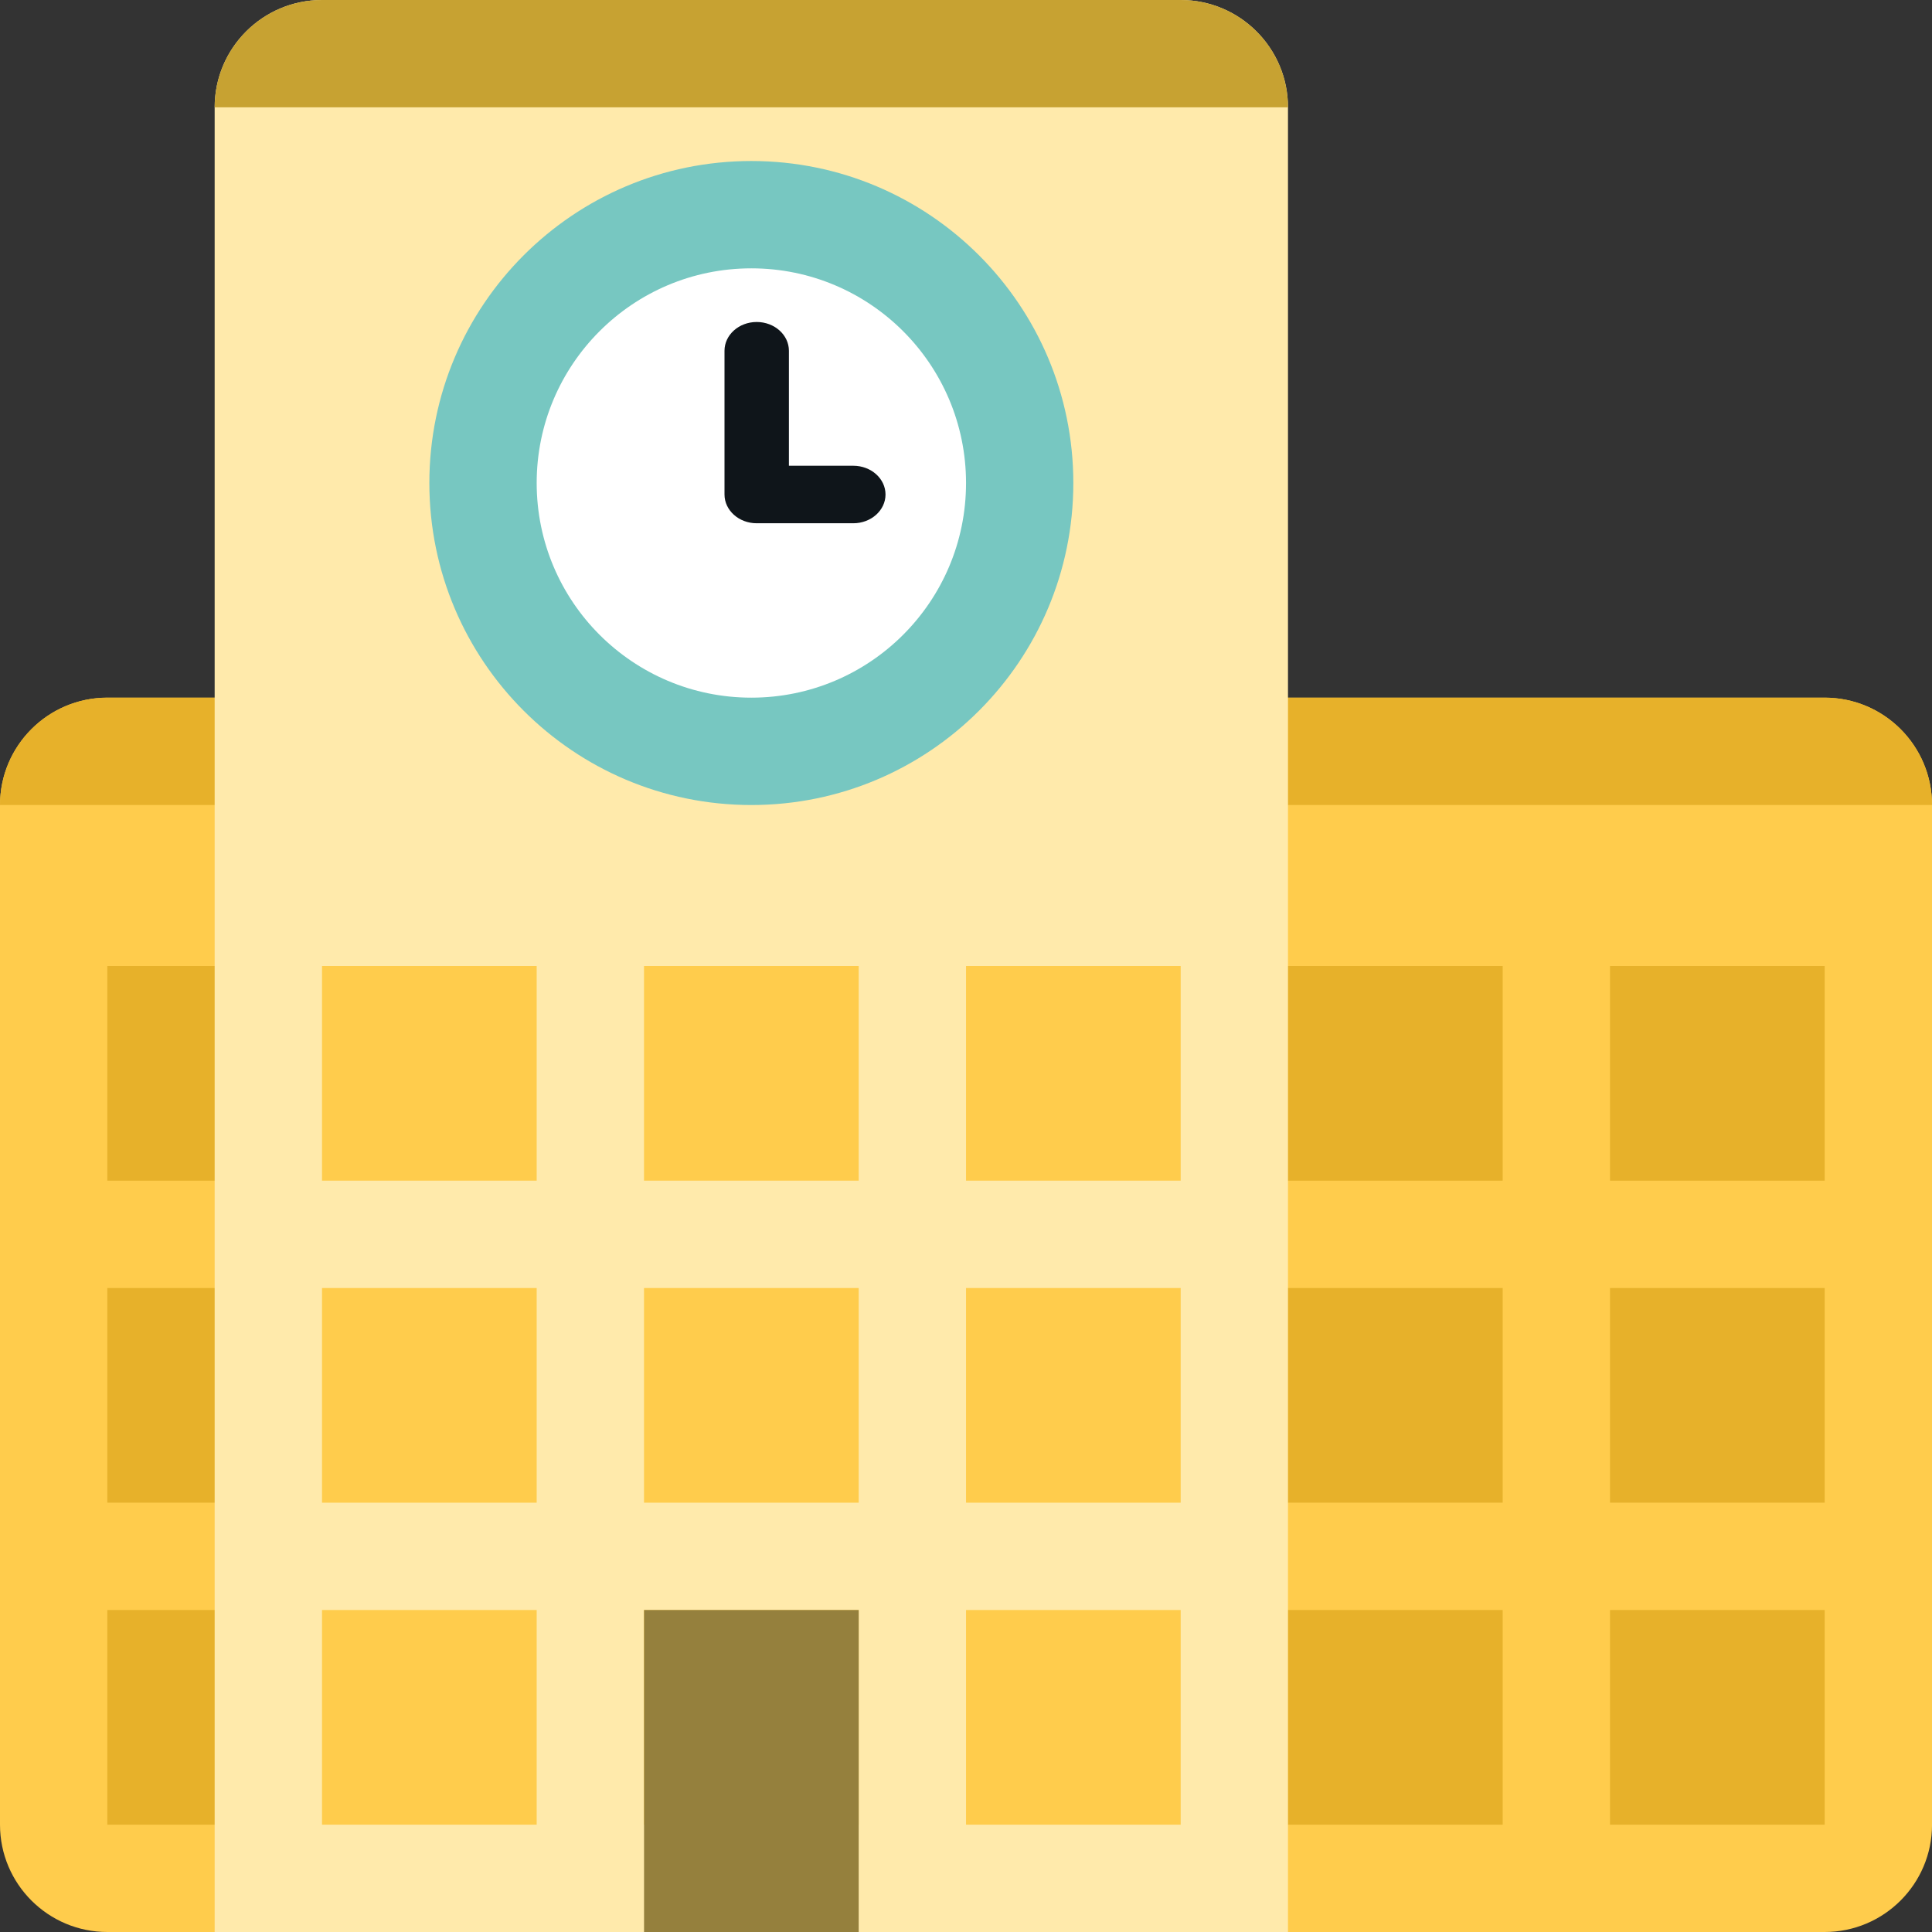
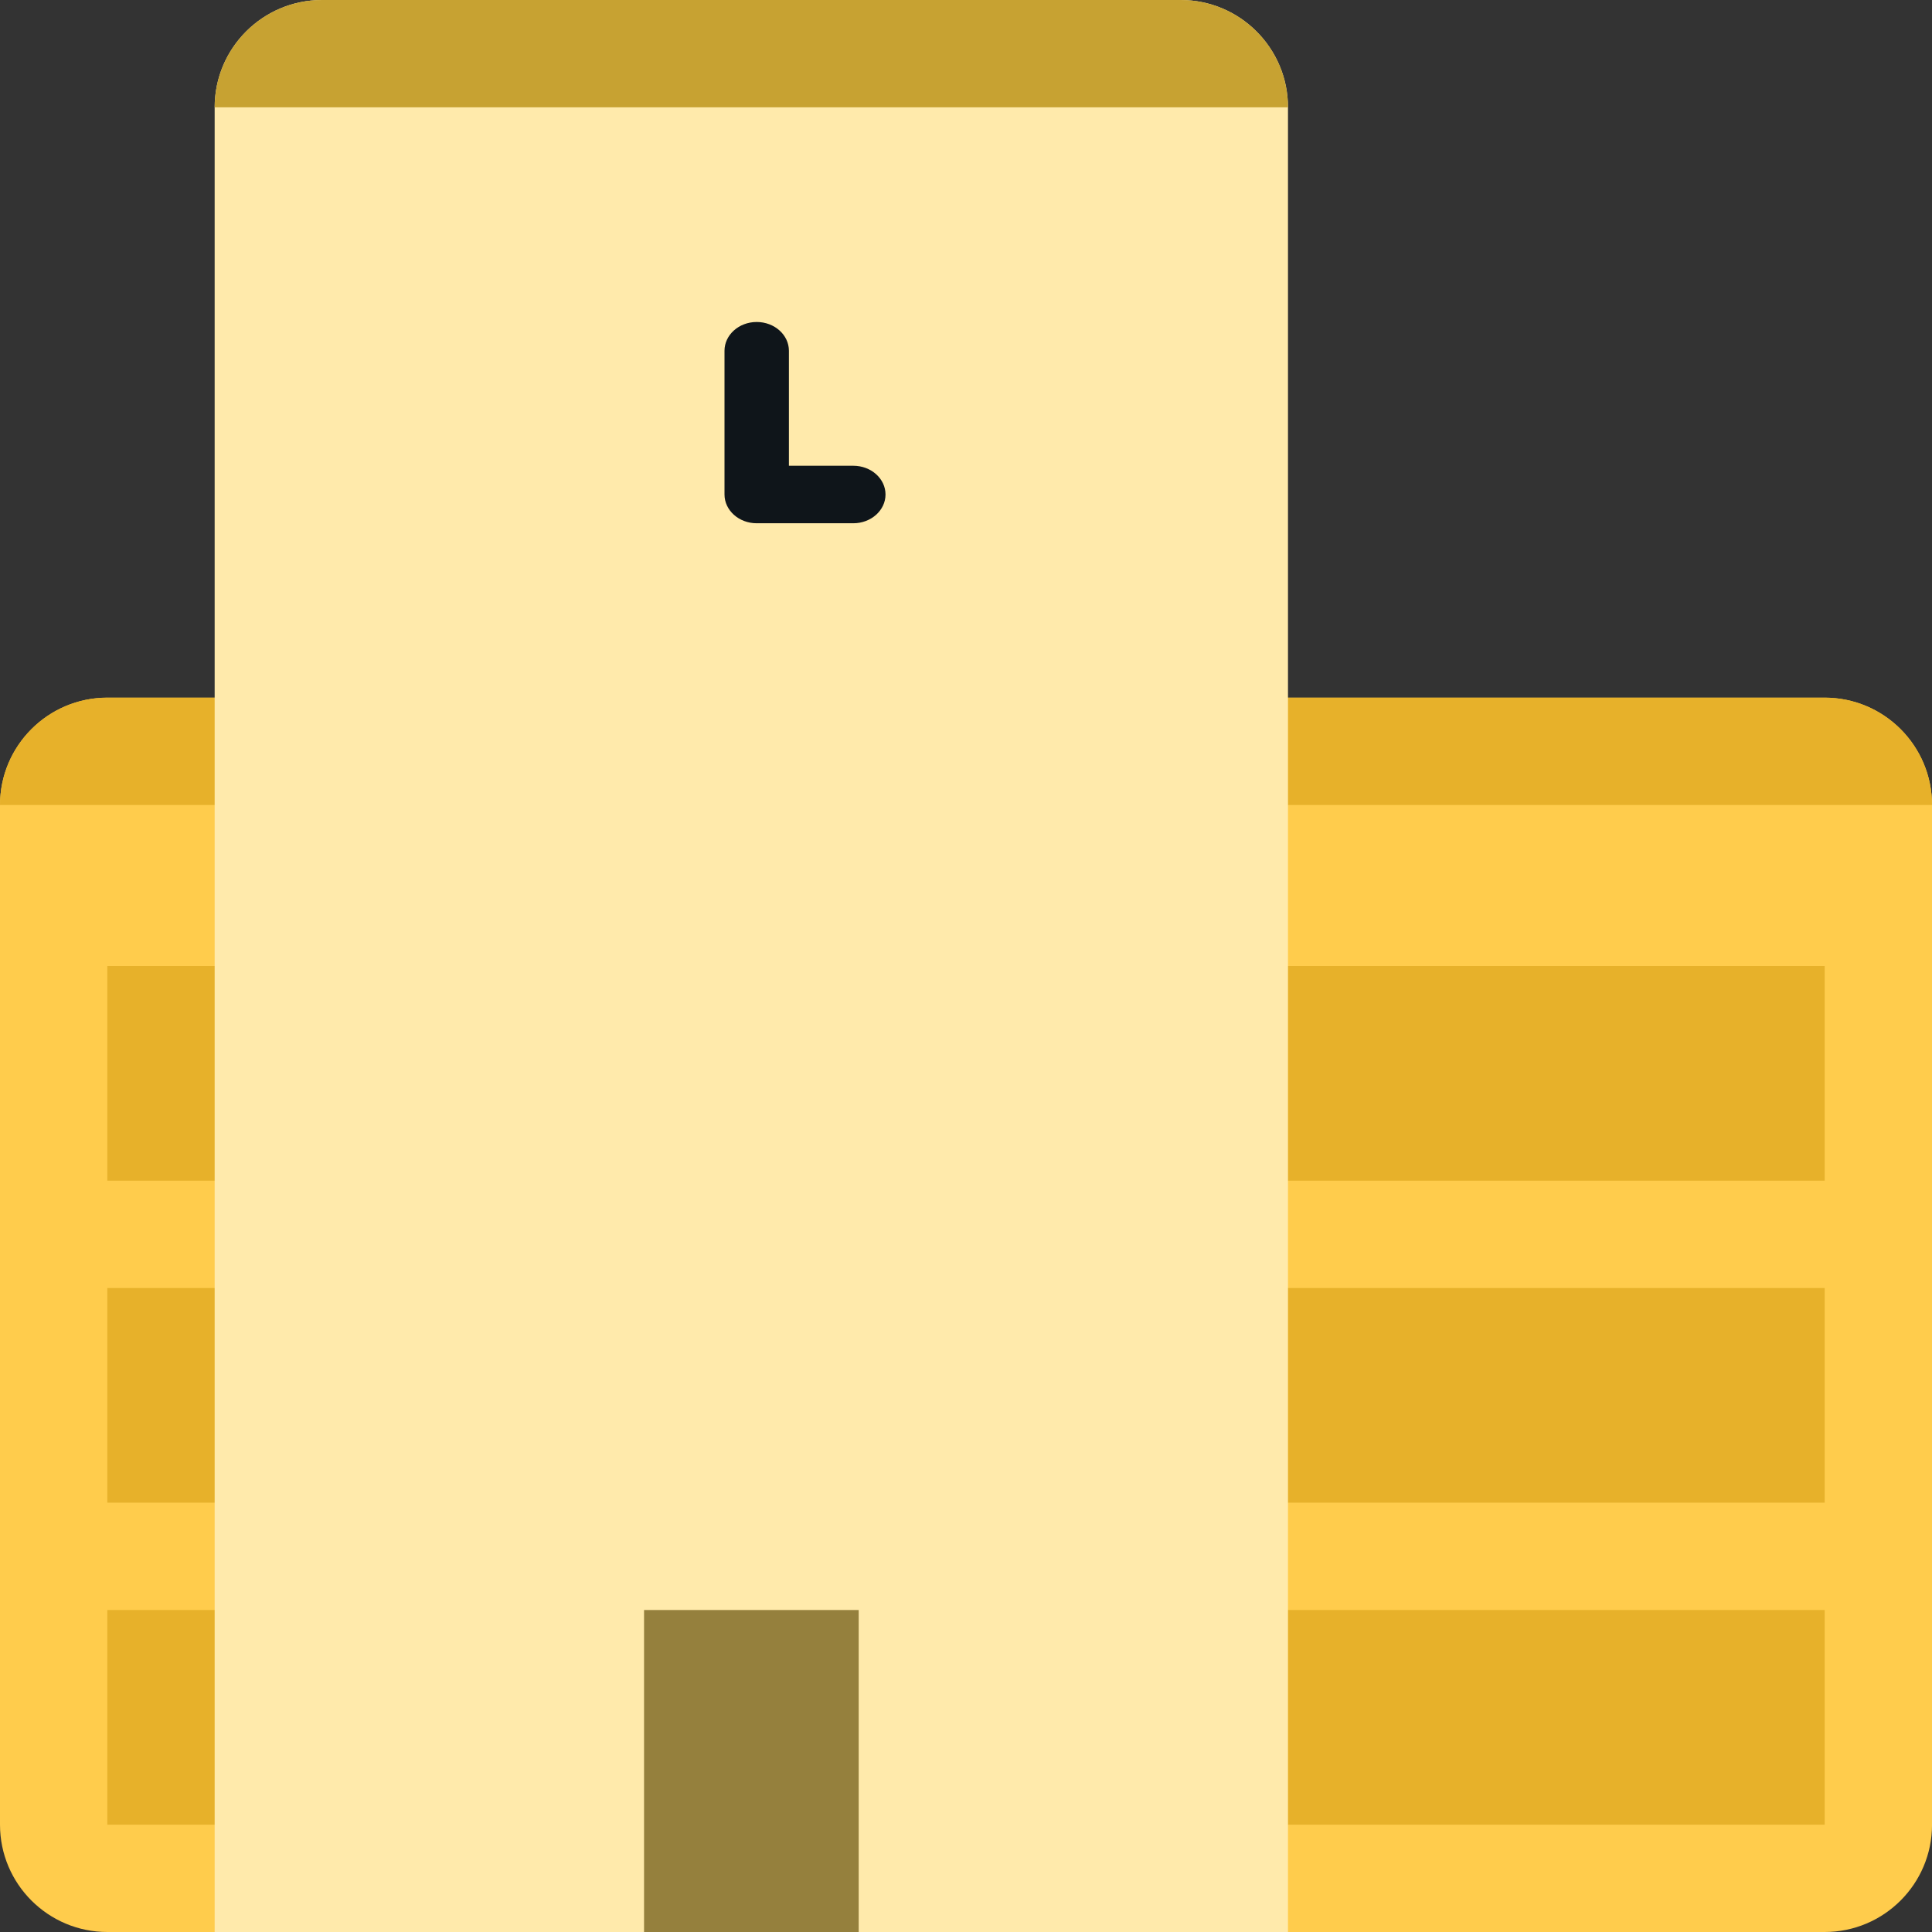
<svg xmlns="http://www.w3.org/2000/svg" width="56" height="56" viewBox="0 0 56 56" fill="none">
  <rect x="0" y="0" width="56" height="56" fill="#333333" stroke="none" />
  <g clip-path="url(#clip0_47_2701)">
    <path d="M56.001 52.889C56.001 54.606 54.607 56 52.889 56H3.112C1.394 56 0 54.606 0 52.889V23.334C0 21.616 1.394 20.222 3.112 20.222H52.889C54.607 20.222 56.001 21.616 56.001 23.334V52.889Z" fill="#FFCC4C" />
    <path d="M52.889 20.222H3.112C1.394 20.222 0 21.616 0 23.334H56.001C56.001 21.616 54.607 20.222 52.889 20.222Z" fill="#E7B12A" />
    <path d="M3.111 37.334H52.889V43.556H3.111V37.334ZM3.111 28H52.889V34.222H3.111V28ZM3.111 46.667H52.889V52.889H3.111V46.667Z" fill="#E7B12A" />
-     <path d="M43.556 26.445H46.667V54.445H43.556V26.445Z" fill="#FFCC4C" />
    <path d="M34.222 0H9.333C7.616 0 6.222 1.394 6.222 3.111V56H37.333V3.111C37.333 1.394 35.94 0 34.222 0Z" fill="#FFEAAB" />
    <path d="M34.222 0H9.333C7.616 0 6.222 1.394 6.222 3.111H37.333C37.333 1.394 35.94 0 34.222 0Z" fill="#C7A232" />
-     <path d="M9.334 28H34.223V34.222H9.334V28ZM9.334 37.334H34.223V43.556H9.334V37.334ZM9.334 46.667H34.223V52.889H9.334V46.667Z" fill="#FFCC4C" />
    <path d="M15.556 10.889H18.667V56H15.556V10.889ZM24.89 10.889H28.001V56H24.89V10.889Z" fill="#FFEAAB" />
    <path d="M18.668 46.667H24.89V56H18.668V46.667Z" fill="#95803D" />
-     <path d="M21.778 23.334C26.933 23.334 31.111 19.155 31.111 14C31.111 8.846 26.933 4.667 21.778 4.667C16.623 4.667 12.445 8.846 12.445 14C12.445 19.155 16.623 23.334 21.778 23.334Z" fill="#77C7C1" />
-     <path d="M21.778 20.222C25.215 20.222 28.001 17.436 28.001 14C28.001 10.564 25.215 7.778 21.778 7.778C18.342 7.778 15.556 10.564 15.556 14C15.556 17.436 18.342 20.222 21.778 20.222Z" fill="white" />
    <path d="M24.733 15.167H21.933C21.418 15.167 21 14.793 21 14.333V10.167C21 9.707 21.418 9.333 21.933 9.333C22.448 9.333 22.867 9.707 22.867 10.167V13.5H24.733C25.248 13.5 25.667 13.873 25.667 14.333C25.667 14.793 25.248 15.167 24.733 15.167Z" fill="#0F151A" />
  </g>
  <defs>
    <clipPath id="clip0_47_2701">
      <rect width="56" height="56" fill="white" />
    </clipPath>
  </defs>
</svg>